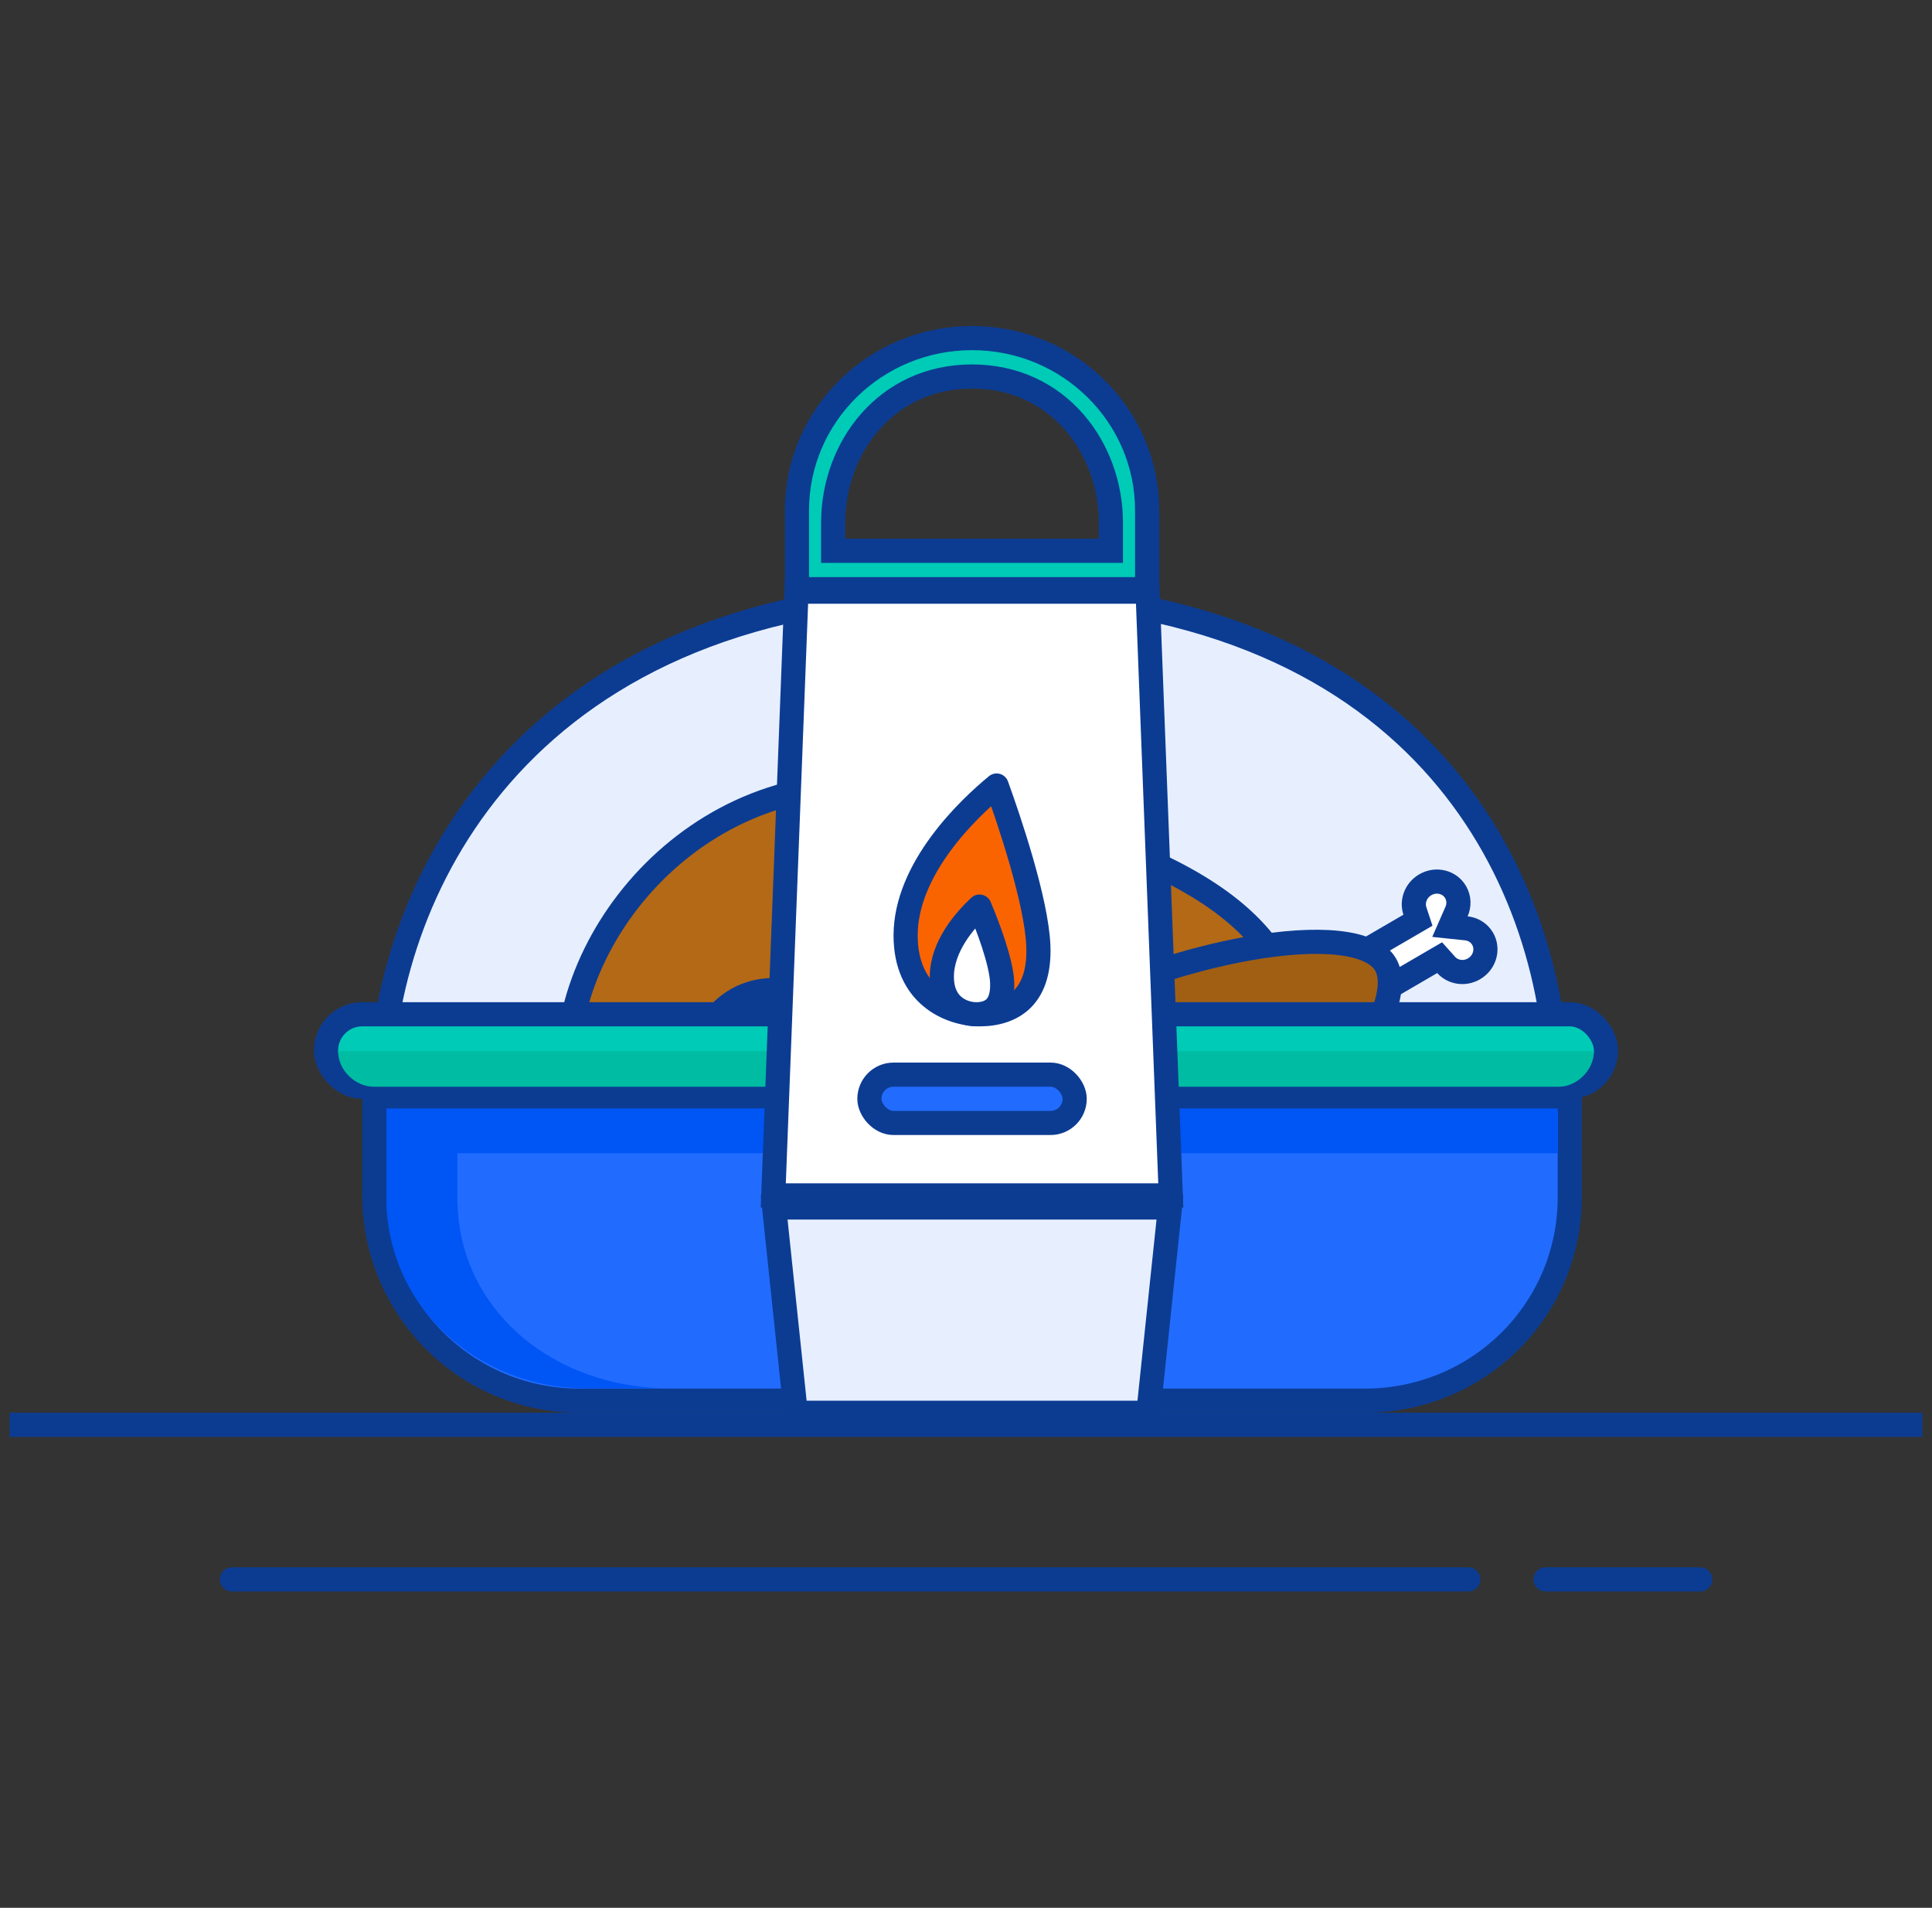
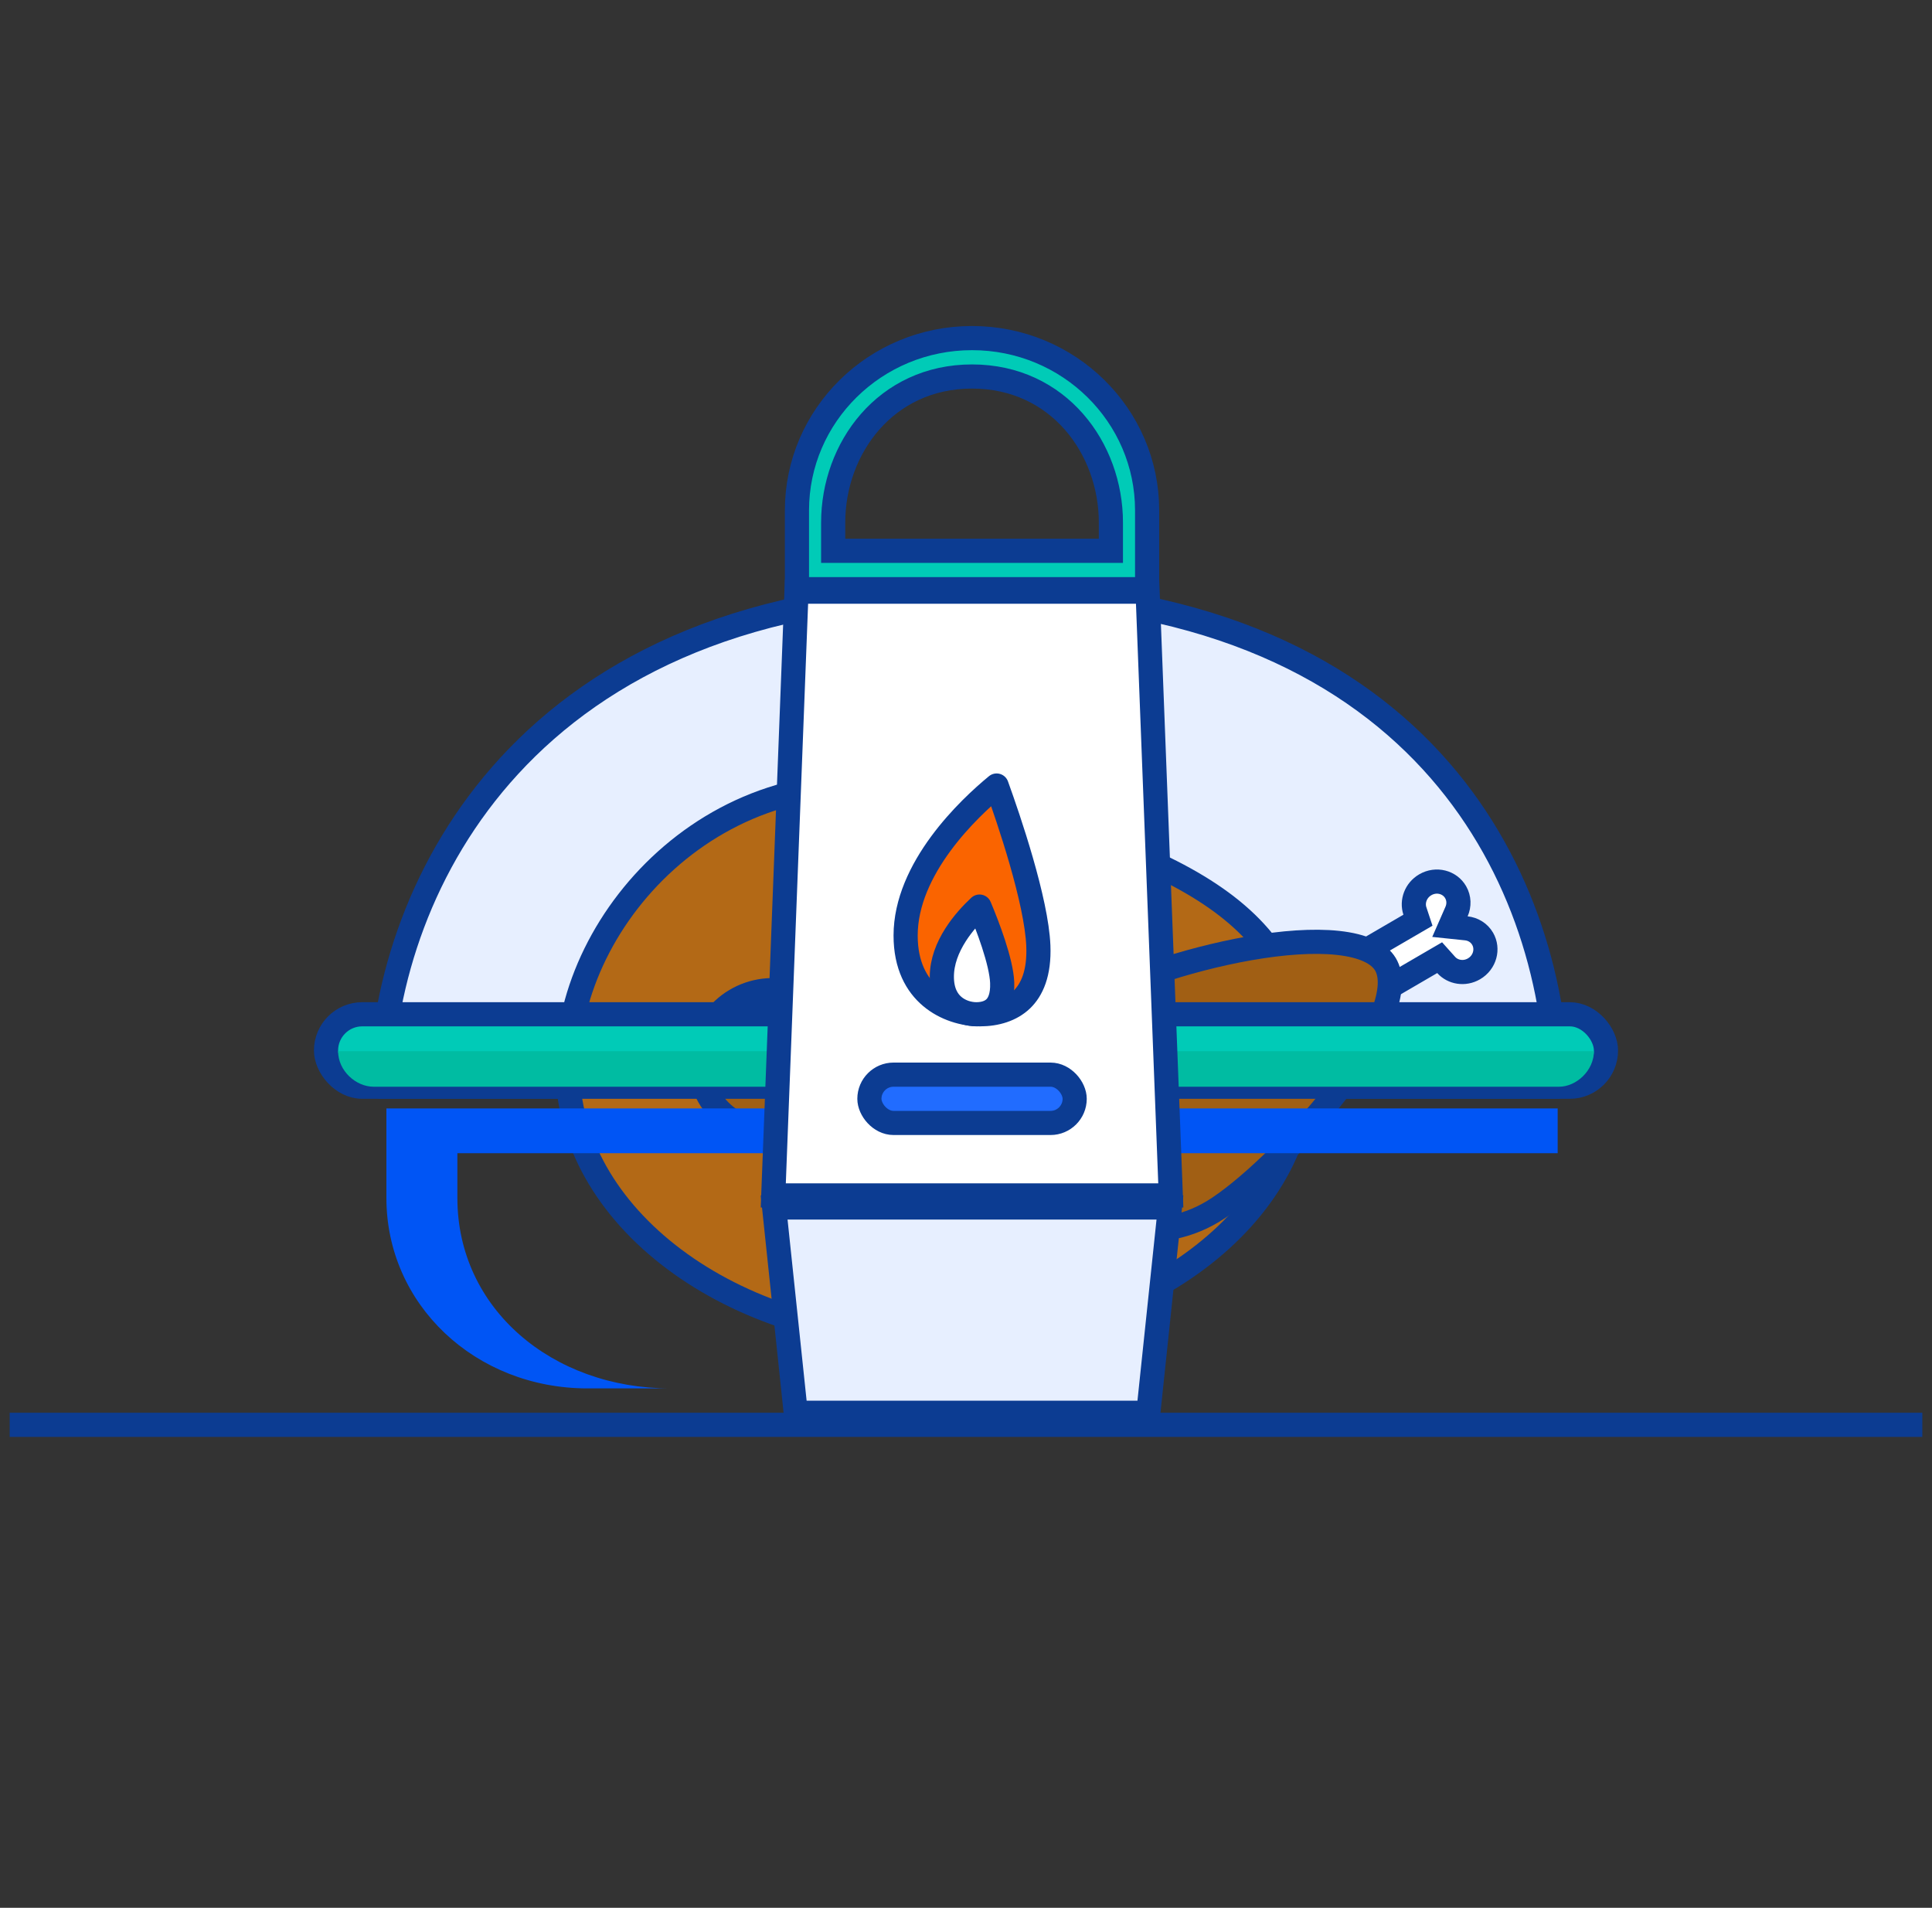
<svg xmlns="http://www.w3.org/2000/svg" width="160" height="158" viewBox="0 0 160 158" fill="none">
  <rect x="0" y="0" width="160" height="158" fill="#333333" stroke="none" />
  <g clip-path="url(#clip0_2316_80409)">
    <path d="M80.5 49C99.023 49 111.111 54.919 118.576 63.051C125.793 70.914 128.785 80.95 128.989 90H31.513C31.737 81.425 34.842 71.404 42.174 63.427C49.771 55.161 61.989 49 80.5 49Z" fill="#E7EFFF" stroke="#0C3C92" stroke-width="2" stroke-linecap="round" stroke-linejoin="round" />
    <path d="M108 88.373C108 94.512 104.685 100.146 99.174 104.28C93.663 108.414 86.003 111 77.5 111C68.997 111 61.337 108.414 55.826 104.28C50.315 100.146 47 94.512 47 88.373C47 75.886 59.976 61.623 77.269 65.719C87.951 68.249 95.659 70.86 100.692 74.384C103.19 76.133 105.004 78.091 106.2 80.355C107.394 82.618 108 85.244 108 88.373Z" fill="#B36916" stroke="#0C3C92" stroke-width="2" />
    <path d="M120.625 75.493L120.078 76.741L121.43 76.882C121.99 76.94 122.495 77.246 122.784 77.745C123.27 78.584 122.978 79.707 122.069 80.237C121.275 80.699 120.315 80.527 119.766 79.915L119.226 79.312L118.521 79.722L113.016 82.93C112.106 83.459 110.989 83.157 110.504 82.319C110.018 81.48 110.309 80.357 111.219 79.827L116.724 76.62L117.429 76.21L117.174 75.44C116.916 74.658 117.242 73.737 118.036 73.274C118.945 72.744 120.062 73.046 120.548 73.885C120.837 74.384 120.852 74.976 120.625 75.493Z" fill="white" stroke="#0C3C92" stroke-width="2" />
    <path d="M114.73 79.849C115.275 80.75 115.241 82.179 114.469 84.145C113.716 86.062 112.355 88.24 110.693 90.403C107.359 94.743 103.001 98.788 100.466 100.323C95.572 103.285 89.27 101.787 86.379 97.013C83.489 92.239 85.081 85.961 89.975 82.998C92.51 81.463 98.115 79.477 103.506 78.534C106.193 78.064 108.754 77.868 110.802 78.089C112.902 78.316 114.184 78.948 114.73 79.849Z" fill="#A15F14" stroke="#0C3C92" stroke-width="2" />
    <path d="M67.873 83.502L67.873 83.502L67.882 83.511L77.632 92.202C78.933 93.396 79.128 95.374 78.107 96.845L77.703 97.428C76.68 98.901 74.738 99.435 73.139 98.667L73.139 98.667L73.127 98.661L61.191 93.12C57.995 91.58 56.99 87.551 59.039 84.598C61.09 81.643 65.263 81.113 67.873 83.502Z" fill="#A15F14" stroke="#0C3C92" stroke-width="2" />
    <path d="M78.878 91.686C79.699 95.364 77.624 98.592 75.013 98.907C72.402 99.222 69.73 96.566 69.794 92.781L70.017 79.55C70.049 77.632 71.206 76.346 72.422 76.199L72.993 76.13C74.209 75.984 75.595 76.963 76.011 78.827L78.878 91.686Z" fill="#9F4600" stroke="#0C3C92" stroke-width="2" />
-     <path d="M31 91H130V99.154C130 108.453 122.481 116 113 116H48C38.531 116 31 108.31 31 99V91Z" fill="#216CFF" stroke="#0C3C92" stroke-width="2" />
    <path d="M32 91.797H37.779H129V95.507H37.879V99.217C37.879 108.392 45.746 114.984 55.515 114.984H48.657C39.349 114.984 32 108.028 32 99.217V91.797Z" fill="#0055F5" />
    <rect x="27" y="84" width="106" height="6" rx="3" fill="#00CBB7" stroke="#0C3C92" stroke-width="2" />
    <path d="M30.943 90H129.117C130.528 90 132 88.682 132 87.057H28C28 88.682 29.472 90 30.943 90Z" fill="#00BCA2" />
    <path d="M69 44.616V45.616H70H91H92V44.616V43.28C92 37.139 87.669 31.181 80.5 31.181C73.331 31.181 69 37.139 69 43.28V44.616ZM66 42.27C66 34.403 72.478 28 80.5 28C88.522 28 95 34.403 95 42.27V48.797H66V42.27Z" fill="#00CBB7" stroke="#0C3C92" stroke-width="2" />
    <path d="M65.9 117L64.111 100H96.889L95.1 117L65.9 117Z" fill="#E7EFFF" stroke="#0C3C92" stroke-width="2" />
    <path d="M65.962 49L95.038 49L96.961 99.003L64.039 99L65.962 49Z" fill="white" stroke="#0C3C92" stroke-width="2" />
    <rect x="72" y="89" width="17" height="4" rx="2" fill="#216CFF" stroke="#0C3C92" stroke-width="2" />
    <path d="M85.991 78.321C86.085 80.62 85.448 81.992 84.605 82.798C83.743 83.621 82.513 84 81.16 84C79.833 84 78.282 83.559 77.082 82.544C75.911 81.554 75 79.96 75 77.478C75 74.725 76.276 72.095 77.919 69.864C79.513 67.699 81.386 66.001 82.536 65.055C83.038 66.445 83.857 68.802 84.573 71.292C85.312 73.859 85.916 76.478 85.991 78.321Z" fill="#FA6400" stroke="#0C3C92" stroke-width="2" stroke-linejoin="round" />
    <path d="M82.996 81.367C83.042 82.534 82.724 83.145 82.386 83.473C82.032 83.816 81.501 83.999 80.855 83.999C80.236 83.999 79.514 83.788 78.963 83.315C78.441 82.868 78 82.125 78 80.888C78 79.646 78.47 78.465 79.136 77.42C79.757 76.447 80.517 75.641 81.119 75.081C81.458 75.89 81.901 77.004 82.273 78.144C82.673 79.37 82.962 80.537 82.996 81.367Z" fill="white" stroke="#0C3C92" stroke-width="2" stroke-linejoin="round" />
    <path d="M0.8 118H159.2" stroke="#0C3C92" stroke-width="2" stroke-linecap="round" stroke-linejoin="round" />
-     <path d="M19.2 130.801H121.6" stroke="#0C3C92" stroke-width="2" stroke-linecap="round" stroke-linejoin="round" />
-     <path d="M128.001 130.801H140.801" stroke="#0C3C92" stroke-width="2" stroke-linecap="round" stroke-linejoin="round" />
  </g>
  <defs>
    <clipPath id="clip0_2316_80409">
      <rect width="158.4" height="157.801" fill="white" transform="translate(0.8)" />
    </clipPath>
  </defs>
</svg>